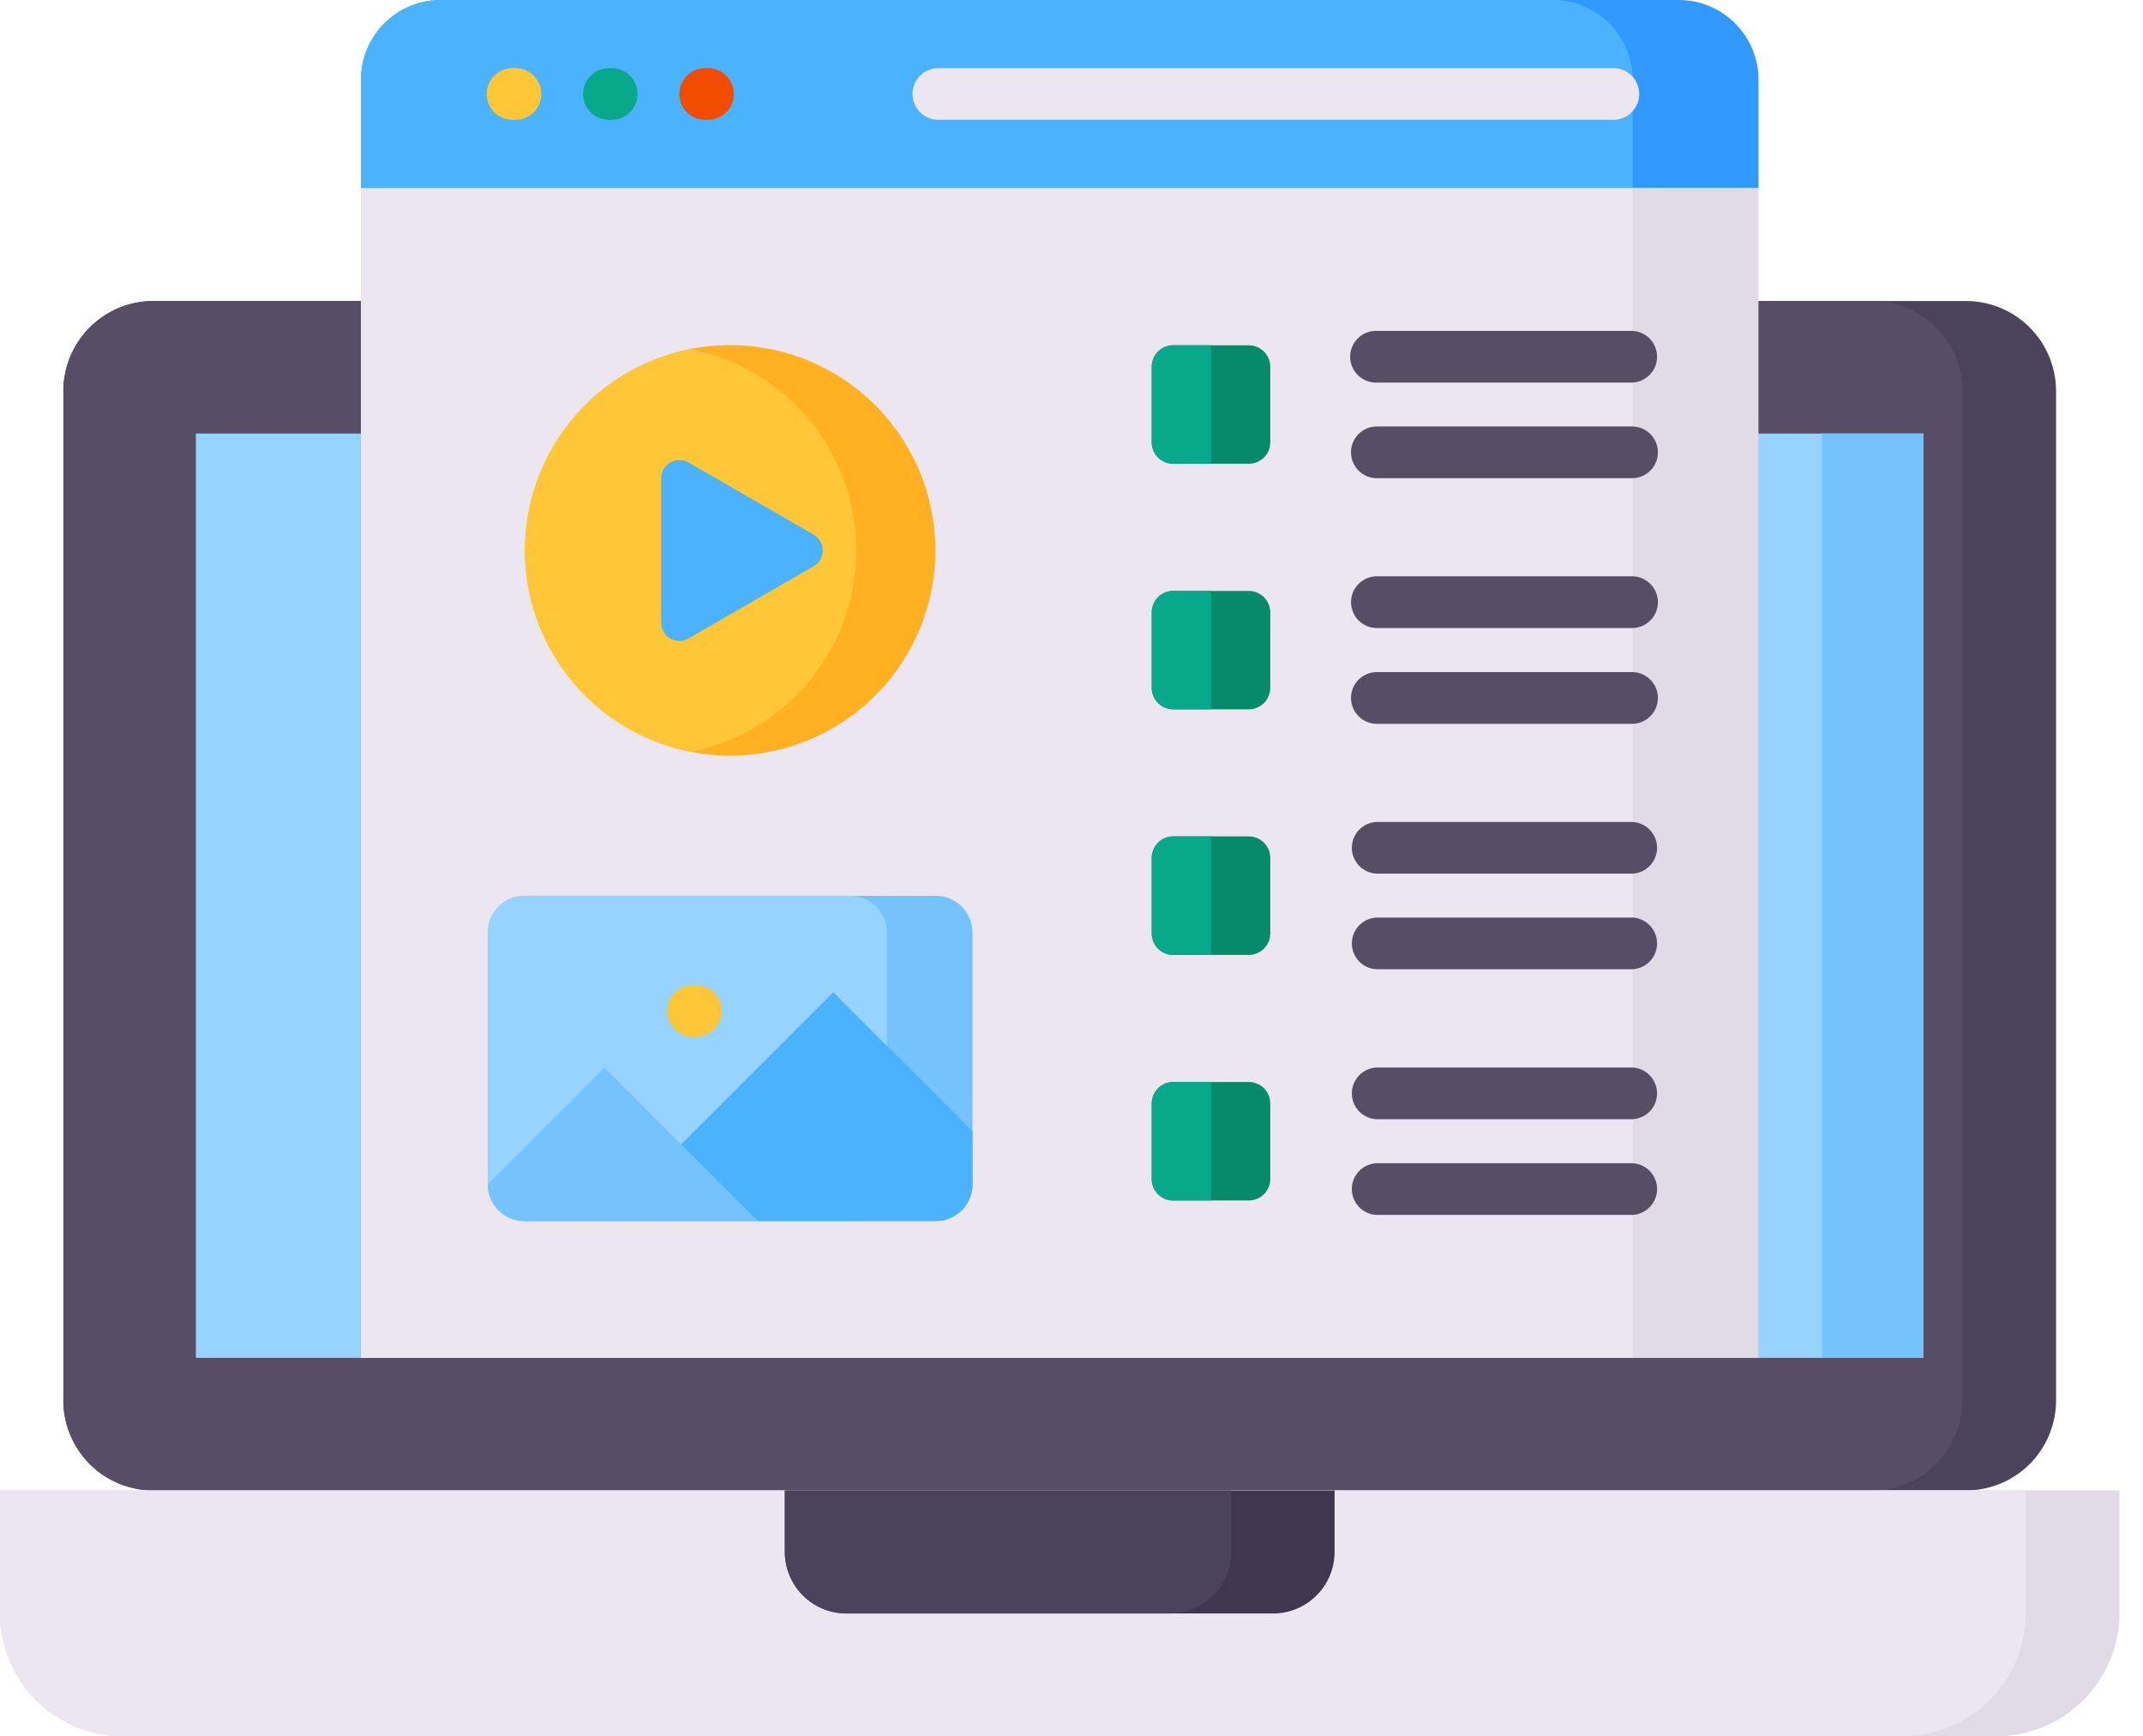
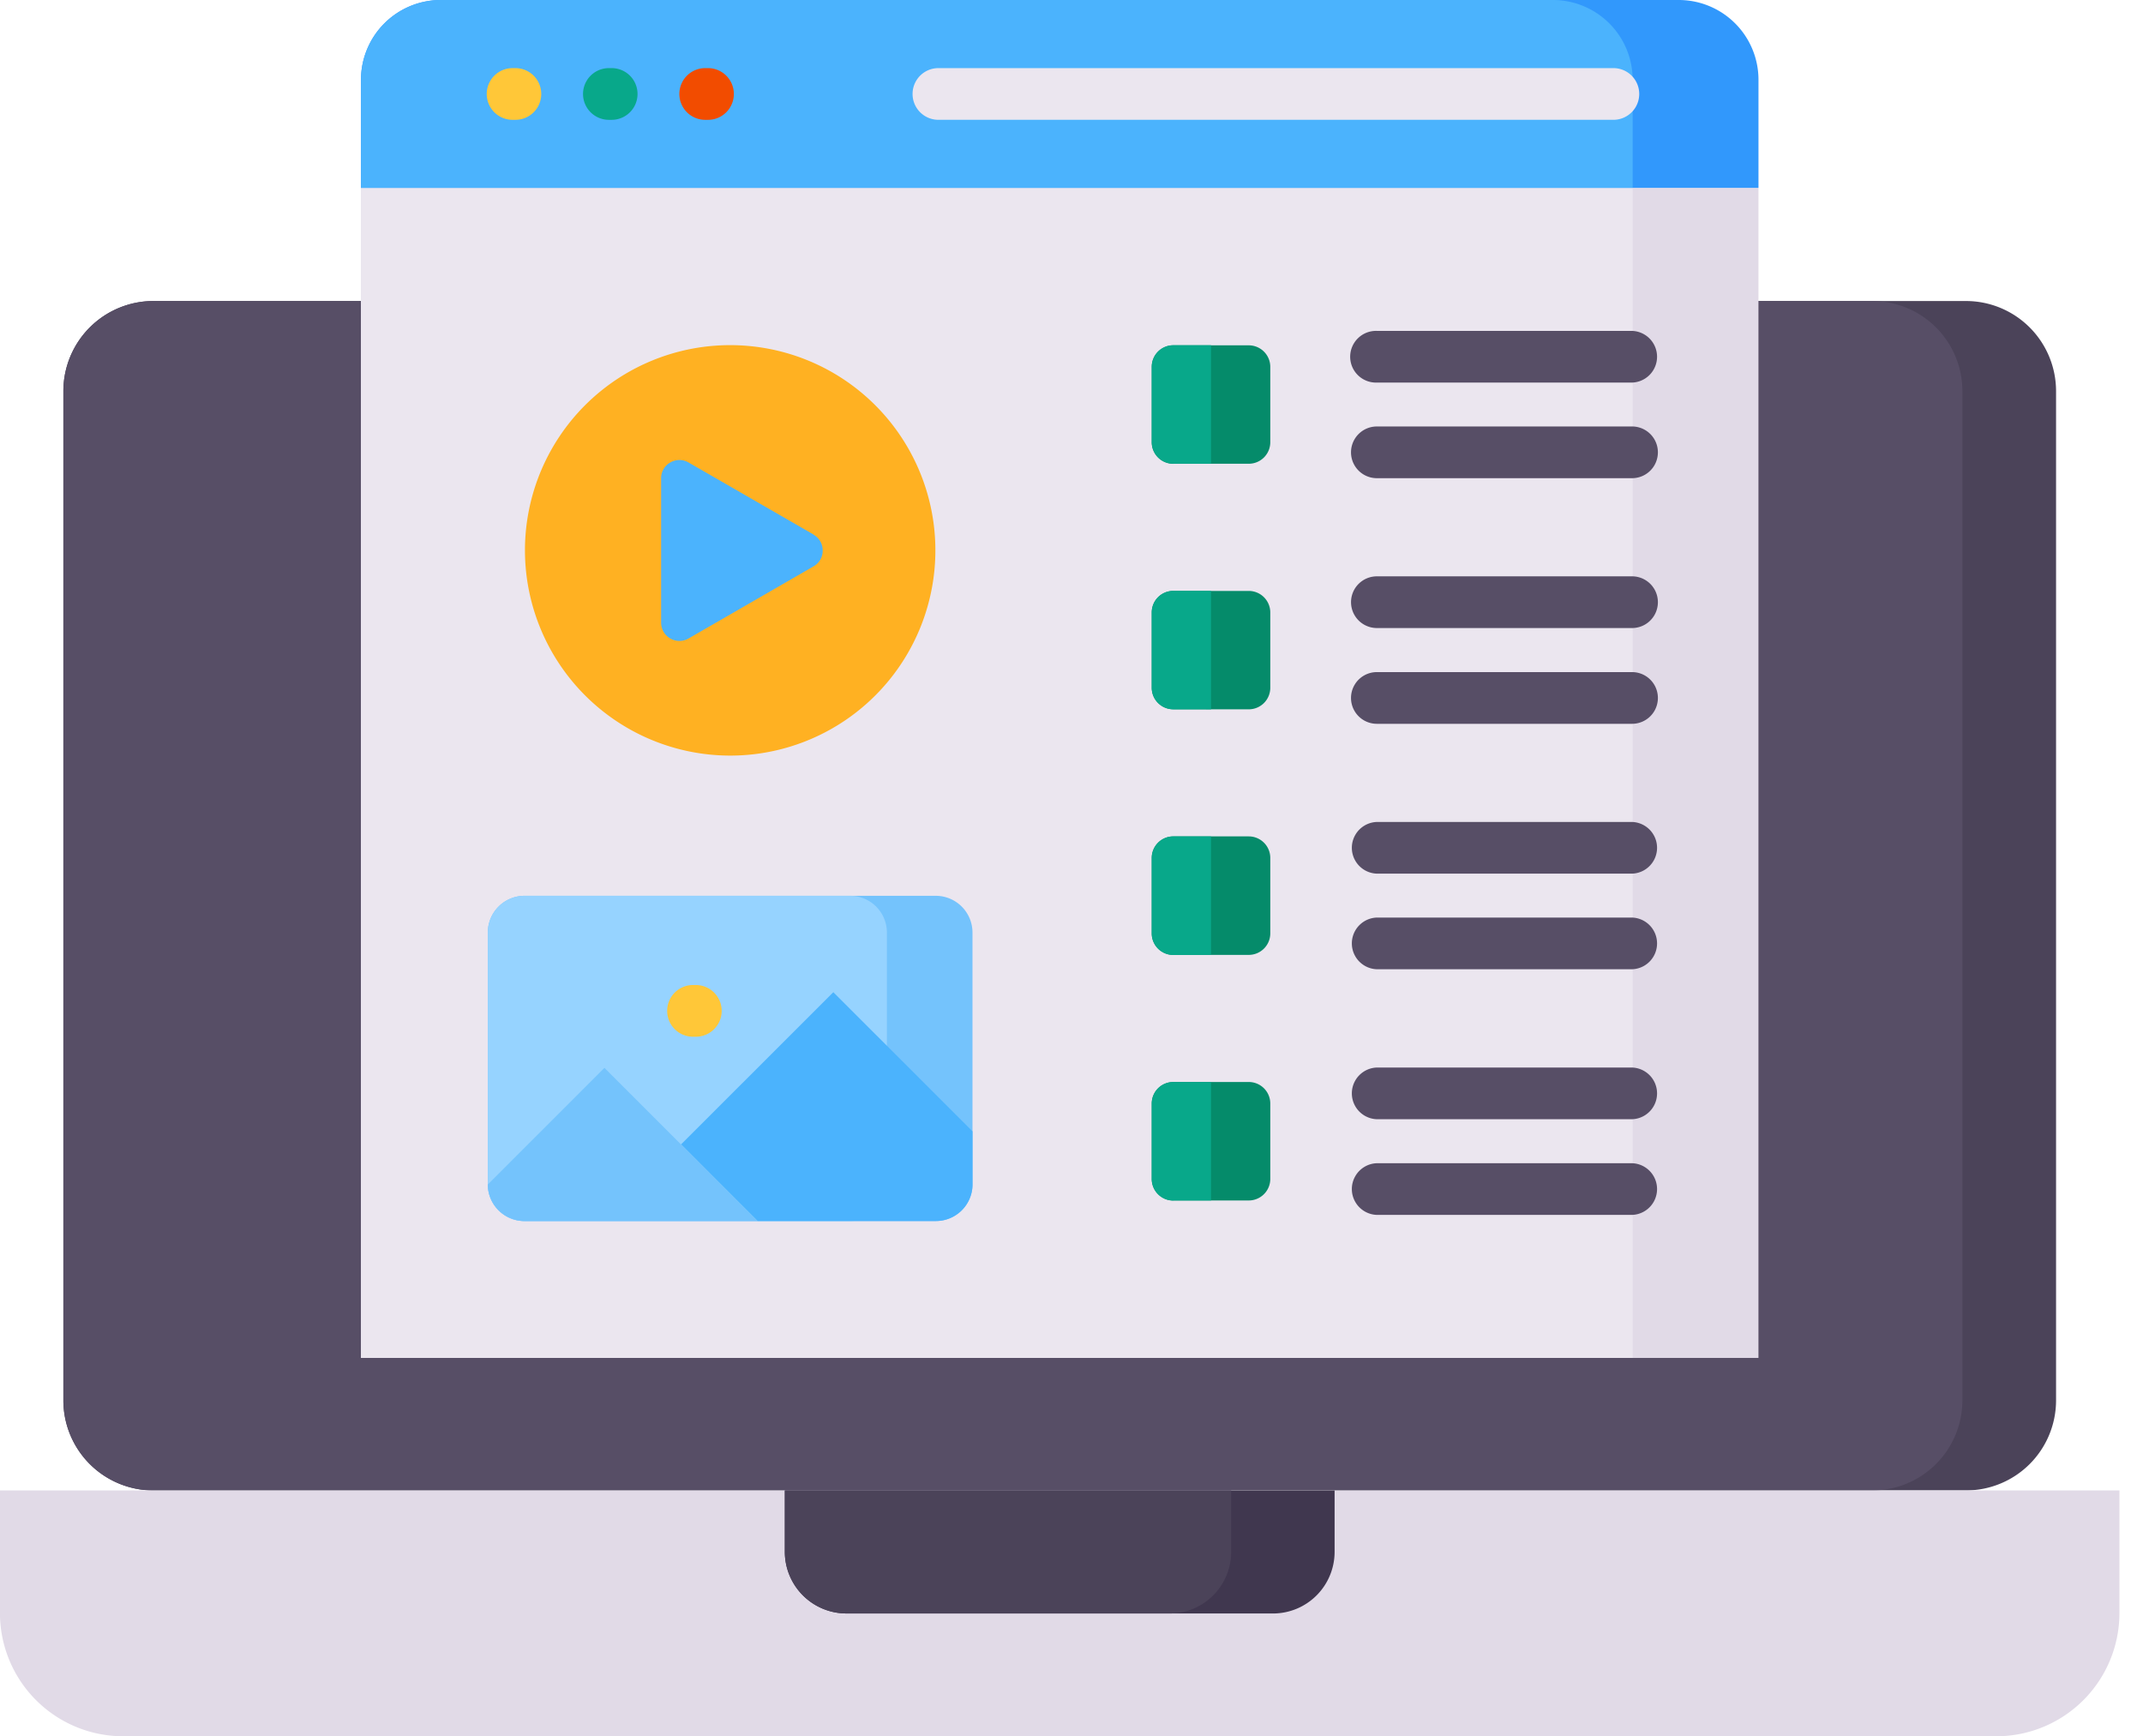
<svg xmlns="http://www.w3.org/2000/svg" width="79" height="64" fill="none">
  <g clip-path="url(#a)">
    <path fill="#4B4359" fill-rule="evenodd" d="M5.649 54.938h66.833a3.32 3.32 0 0 0 3.313-3.312V14.41a3.322 3.322 0 0 0-3.313-3.314H5.649a3.322 3.322 0 0 0-3.313 3.314v37.216a3.32 3.32 0 0 0 3.313 3.312Z" clip-rule="evenodd" />
    <path fill="#574E66" fill-rule="evenodd" d="M5.649 54.938h63.379a3.322 3.322 0 0 0 3.314-3.312V14.41a3.322 3.322 0 0 0-3.314-3.314H5.648a3.322 3.322 0 0 0-3.312 3.314v37.216a3.32 3.32 0 0 0 3.313 3.312Z" clip-rule="evenodd" />
-     <path fill="#96D3FF" d="M7.22 15.981h63.683v34.072H7.221V15.981Z" />
    <path fill="#E1DAE7" fill-rule="evenodd" d="M4.529 64H73.6a4.542 4.542 0 0 0 4.531-4.526v-4.536H-.002v4.536A4.545 4.545 0 0 0 4.528 64Z" clip-rule="evenodd" />
-     <path fill="#EBE6EF" fill-rule="evenodd" d="M4.529 64h65.62a4.545 4.545 0 0 0 4.529-4.526v-4.536H-.002v4.536A4.545 4.545 0 0 0 4.528 64Z" clip-rule="evenodd" />
    <path fill="#40374F" fill-rule="evenodd" d="M31.201 59.474h15.733a2.272 2.272 0 0 0 2.265-2.265v-2.27H28.932v2.264a2.274 2.274 0 0 0 2.269 2.27Z" clip-rule="evenodd" />
    <path fill="#4B4359" fill-rule="evenodd" d="M31.201 59.474h11.92a2.27 2.27 0 0 0 2.265-2.271v-2.265H28.932v2.265a2.274 2.274 0 0 0 2.269 2.27Z" clip-rule="evenodd" />
-     <path fill="#74C3FC" d="M67.165 15.981h3.745v34.072h-3.745V15.981Z" />
    <path fill="#E1DAE7" d="M13.307 6.924h51.517v43.13H13.307V6.923Z" />
    <path fill="#EBE6EF" d="M13.307 6.924h46.88v43.13h-46.88V6.923Z" />
    <path fill="#3198FC" fill-rule="evenodd" d="M16.241 0H61.89a2.94 2.94 0 0 1 2.935 2.938v3.986H13.307V2.938A2.943 2.943 0 0 1 16.24 0Z" clip-rule="evenodd" />
    <path fill="#4BB3FD" fill-rule="evenodd" d="M16.241 0h41.007a2.941 2.941 0 0 1 2.939 2.938v3.986h-46.88V2.938A2.943 2.943 0 0 1 16.24 0Z" clip-rule="evenodd" />
    <path fill="#F24C00" d="M25.997 4.417a.953.953 0 0 1 0-1.906h.103a.953.953 0 1 1 0 1.906h-.103Z" />
    <path fill="#08A88A" d="M22.446 4.417a.953.953 0 0 1 0-1.906h.103a.953.953 0 1 1 0 1.906h-.103Z" />
    <path fill="#FFC738" d="M18.896 4.417a.953.953 0 0 1 0-1.906H19a.953.953 0 1 1 0 1.906h-.104Z" />
    <path fill="#EBE6EF" d="M34.563 4.416a.953.953 0 0 1 0-1.905h24.944a.953.953 0 0 1 0 1.905H34.563Z" />
    <path fill="#FFB122" fill-rule="evenodd" d="M26.915 27.852a7.565 7.565 0 1 0-7.563-7.563 7.572 7.572 0 0 0 7.563 7.563Z" clip-rule="evenodd" />
-     <path fill="#FFC738" fill-rule="evenodd" d="M25.457 27.712a7.563 7.563 0 0 1 0-14.842 7.562 7.562 0 0 1 0 14.842Z" clip-rule="evenodd" />
    <path fill="#058B6A" fill-rule="evenodd" d="M43.252 44.25h2.782a.794.794 0 0 0 .794-.794v-2.779a.794.794 0 0 0-.794-.794h-2.782a.794.794 0 0 0-.794.794v2.783a.795.795 0 0 0 .794.79Zm0-27.156h2.782a.794.794 0 0 0 .794-.794v-2.777a.794.794 0 0 0-.794-.794h-2.782a.794.794 0 0 0-.794.794V16.3a.795.795 0 0 0 .794.797v-.003Zm0 9.052h2.782a.794.794 0 0 0 .794-.794v-2.776a.794.794 0 0 0-.794-.794h-2.782a.794.794 0 0 0-.794.794v2.778a.794.794 0 0 0 .794.79v.002Zm0 9.052h2.782a.794.794 0 0 0 .794-.794v-2.78a.794.794 0 0 0-.794-.794h-2.782a.794.794 0 0 0-.794.794v2.782a.794.794 0 0 0 .794.792Z" clip-rule="evenodd" />
    <path fill="#08A88A" fill-rule="evenodd" d="M43.252 44.25h1.391v-4.365h-1.39a.794.794 0 0 0-.795.794v2.782a.794.794 0 0 0 .794.794v-.005Zm1.391-9.052v-4.367h-1.39a.794.794 0 0 0-.795.794v2.782a.794.794 0 0 0 .794.795l1.391-.004Zm0-9.052V21.78h-1.39a.794.794 0 0 0-.795.794v2.778a.794.794 0 0 0 .794.794l1.391.001Zm0-9.052v-4.369h-1.39a.794.794 0 0 0-.795.794v2.778a.794.794 0 0 0 .794.794l1.391.003Z" clip-rule="evenodd" />
    <path fill="#574E66" d="M50.757 44.782a.953.953 0 0 1 0-1.905h9.407a.953.953 0 0 1 0 1.905h-9.407Zm0-27.156a.953.953 0 0 1 0-1.906h9.407a.953.953 0 0 1 0 1.906h-9.407Zm0-3.524a.953.953 0 1 1 0-1.905h9.407a.953.953 0 0 1 0 1.905h-9.407Zm0 12.578a.953.953 0 0 1 0-1.906h9.407a.953.953 0 0 1 0 1.906h-9.407Zm0-3.53a.954.954 0 0 1-.88-1.318.952.952 0 0 1 .88-.588h9.407a.952.952 0 1 1 0 1.906h-9.407Zm0 12.577a.953.953 0 0 1 0-1.905h9.407a.953.953 0 0 1 0 1.905h-9.407Zm0-3.524a.953.953 0 0 1 0-1.905h9.407a.953.953 0 0 1 0 1.905h-9.407Zm0 9.052a.953.953 0 0 1 0-1.905h9.407a.953.953 0 0 1 0 1.905h-9.407Z" />
    <path fill="#74C3FC" fill-rule="evenodd" d="M19.335 45.008H34.5a1.351 1.351 0 0 0 1.35-1.347V34.37a1.355 1.355 0 0 0-1.35-1.35H19.335a1.355 1.355 0 0 0-1.352 1.35v9.292a1.352 1.352 0 0 0 1.352 1.347Z" clip-rule="evenodd" />
    <path fill="#96D3FF" fill-rule="evenodd" d="M19.335 45.008h12.01a1.351 1.351 0 0 0 1.35-1.347V34.37a1.355 1.355 0 0 0-1.35-1.35h-12.01a1.355 1.355 0 0 0-1.352 1.35v9.292a1.352 1.352 0 0 0 1.352 1.347Z" clip-rule="evenodd" />
    <path fill="#4BB3FD" fill-rule="evenodd" d="M27.928 45.008h6.574a1.351 1.351 0 0 0 1.35-1.347v-1.958l-5.132-5.13-5.614 5.611 2.822 2.824Z" clip-rule="evenodd" />
    <path fill="#74C3FC" fill-rule="evenodd" d="M19.335 45.008h8.593l-5.646-5.646-4.299 4.3a1.352 1.352 0 0 0 1.352 1.346Z" clip-rule="evenodd" />
    <path fill="#FFC738" d="M25.548 38.215a.953.953 0 1 1 0-1.907h.103a.953.953 0 0 1 0 1.907h-.103Z" />
    <path fill="#4BB3FD" fill-rule="evenodd" d="m29.99 19.703-4.606-2.655a.667.667 0 0 0-.675 0 .658.658 0 0 0-.337.585v5.315a.674.674 0 0 0 1.012.586l4.605-2.657a.654.654 0 0 0 .338-.584.664.664 0 0 0-.338-.586v-.004Z" clip-rule="evenodd" />
  </g>
  <defs>
    <clipPath id="a">
      <path fill="#fff" d="M0 0h78.131v64H0z" />
    </clipPath>
  </defs>
</svg>